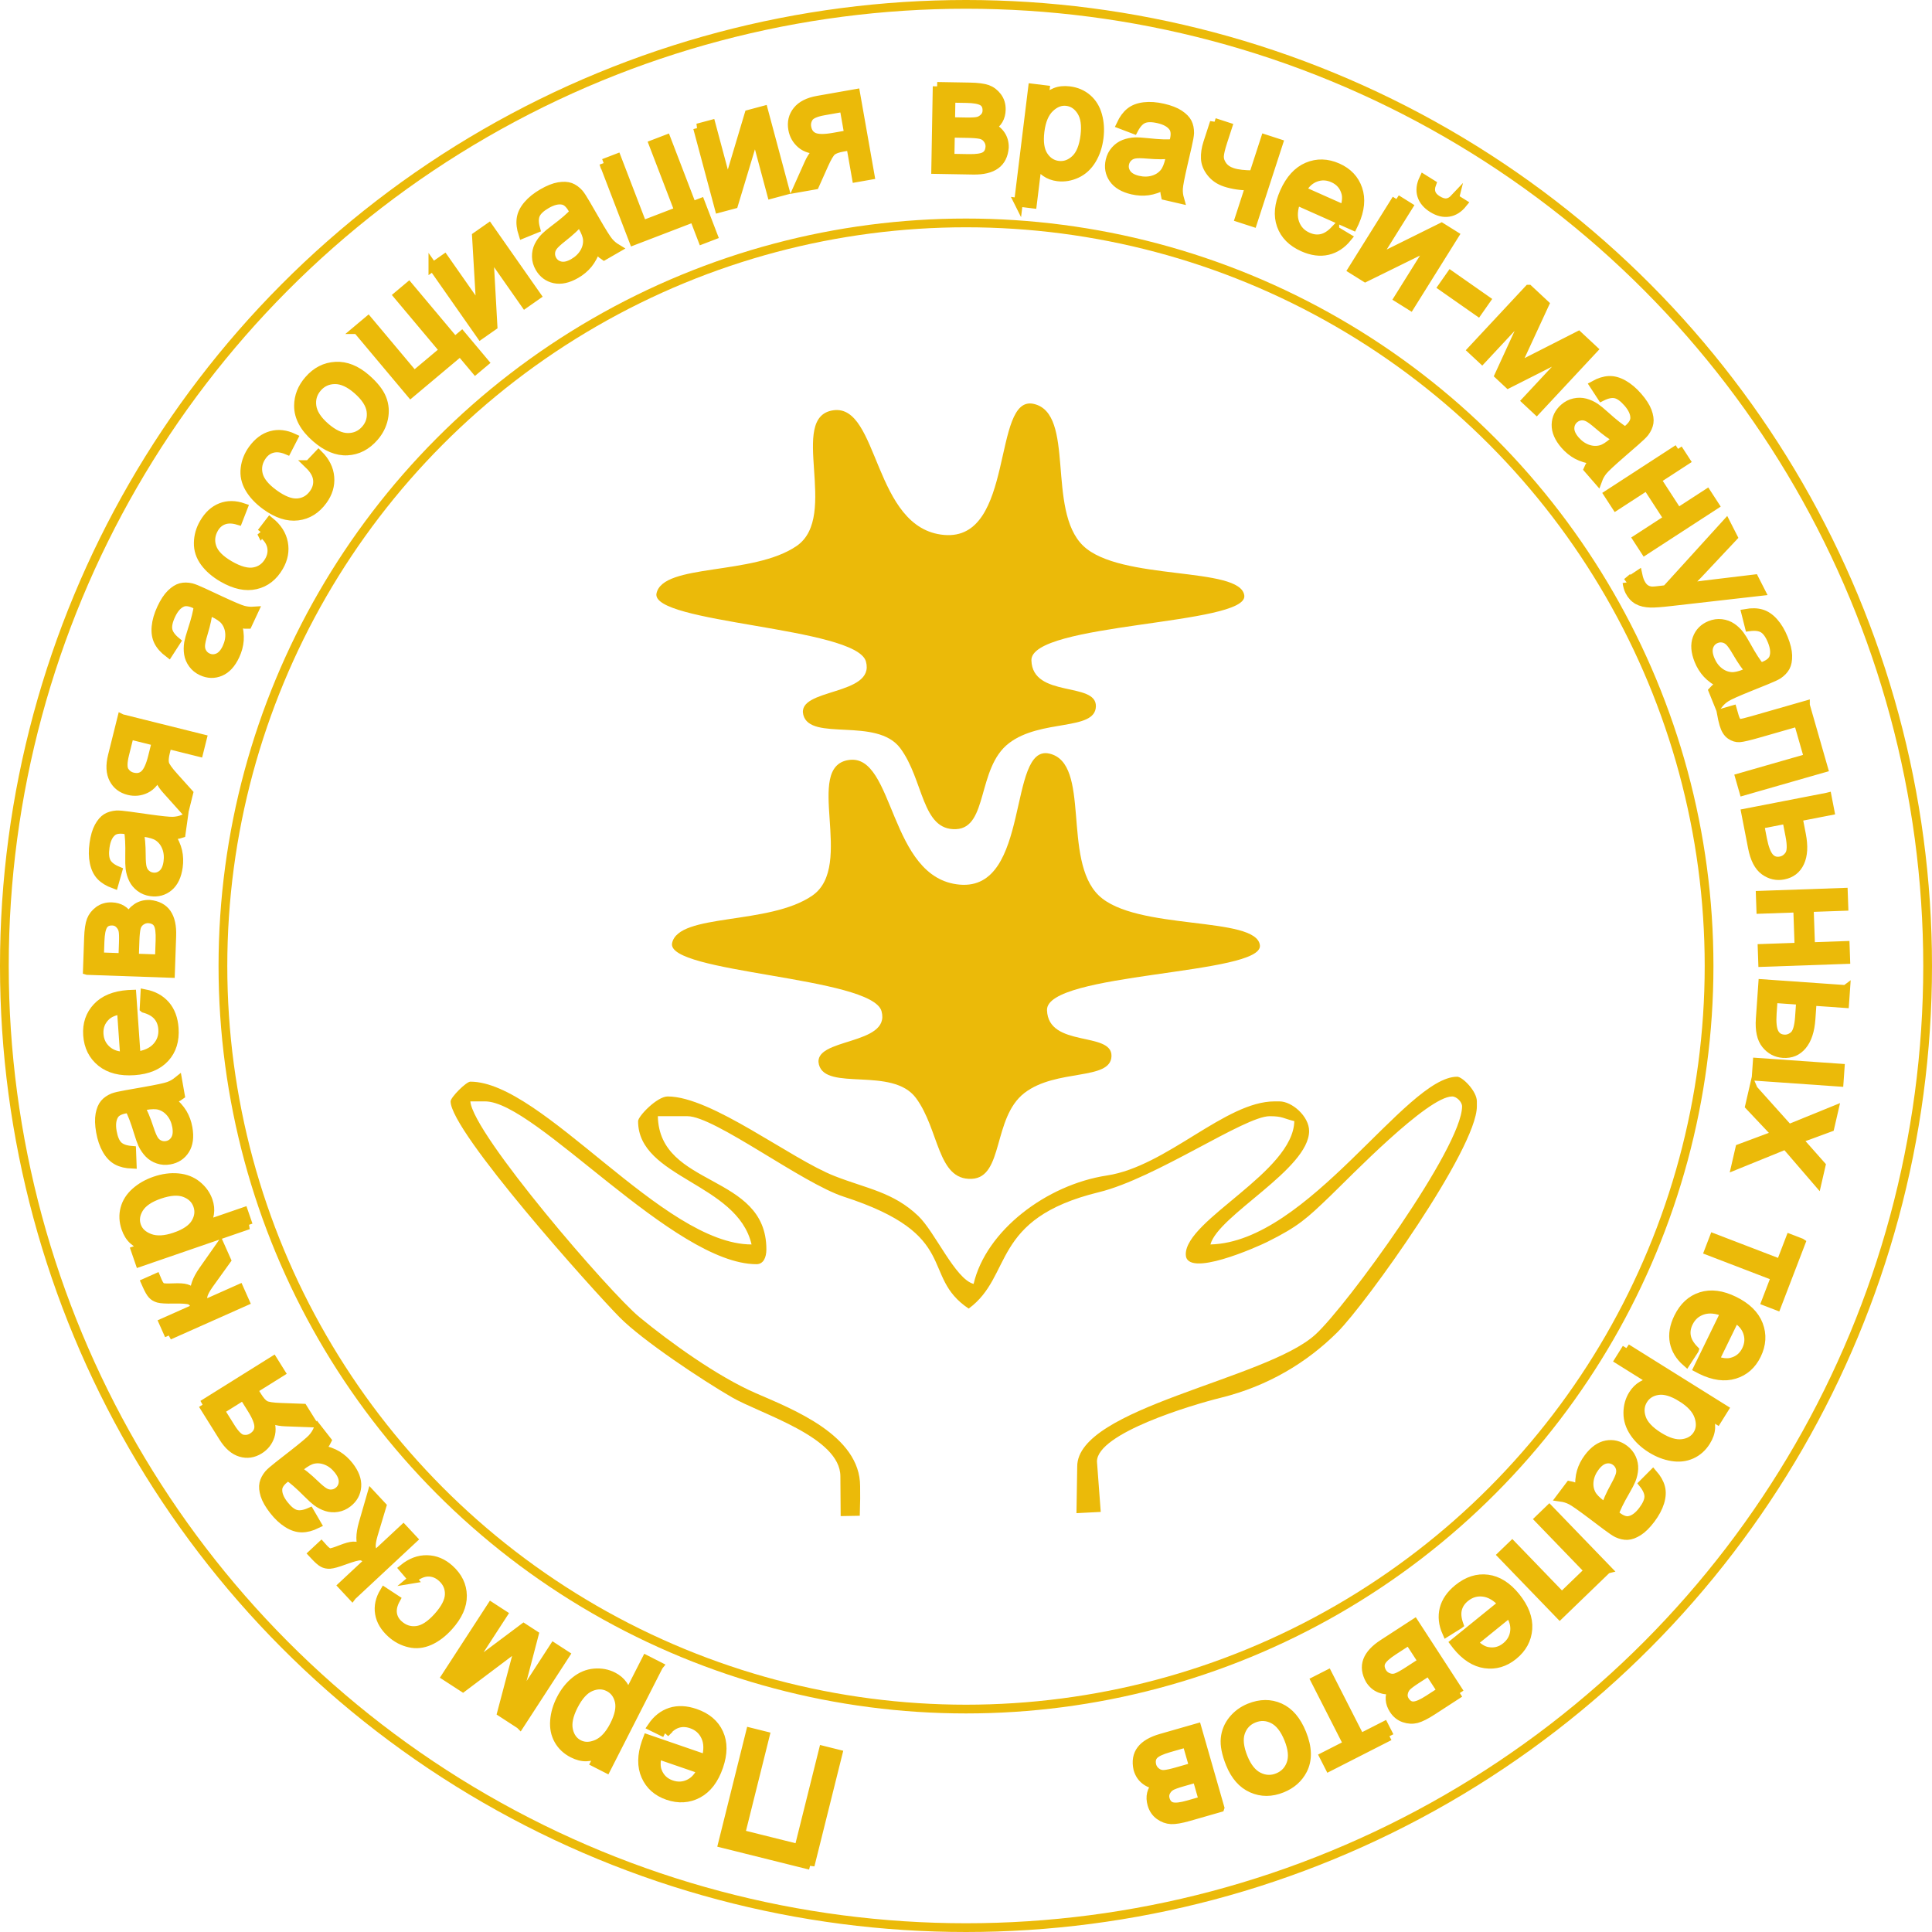
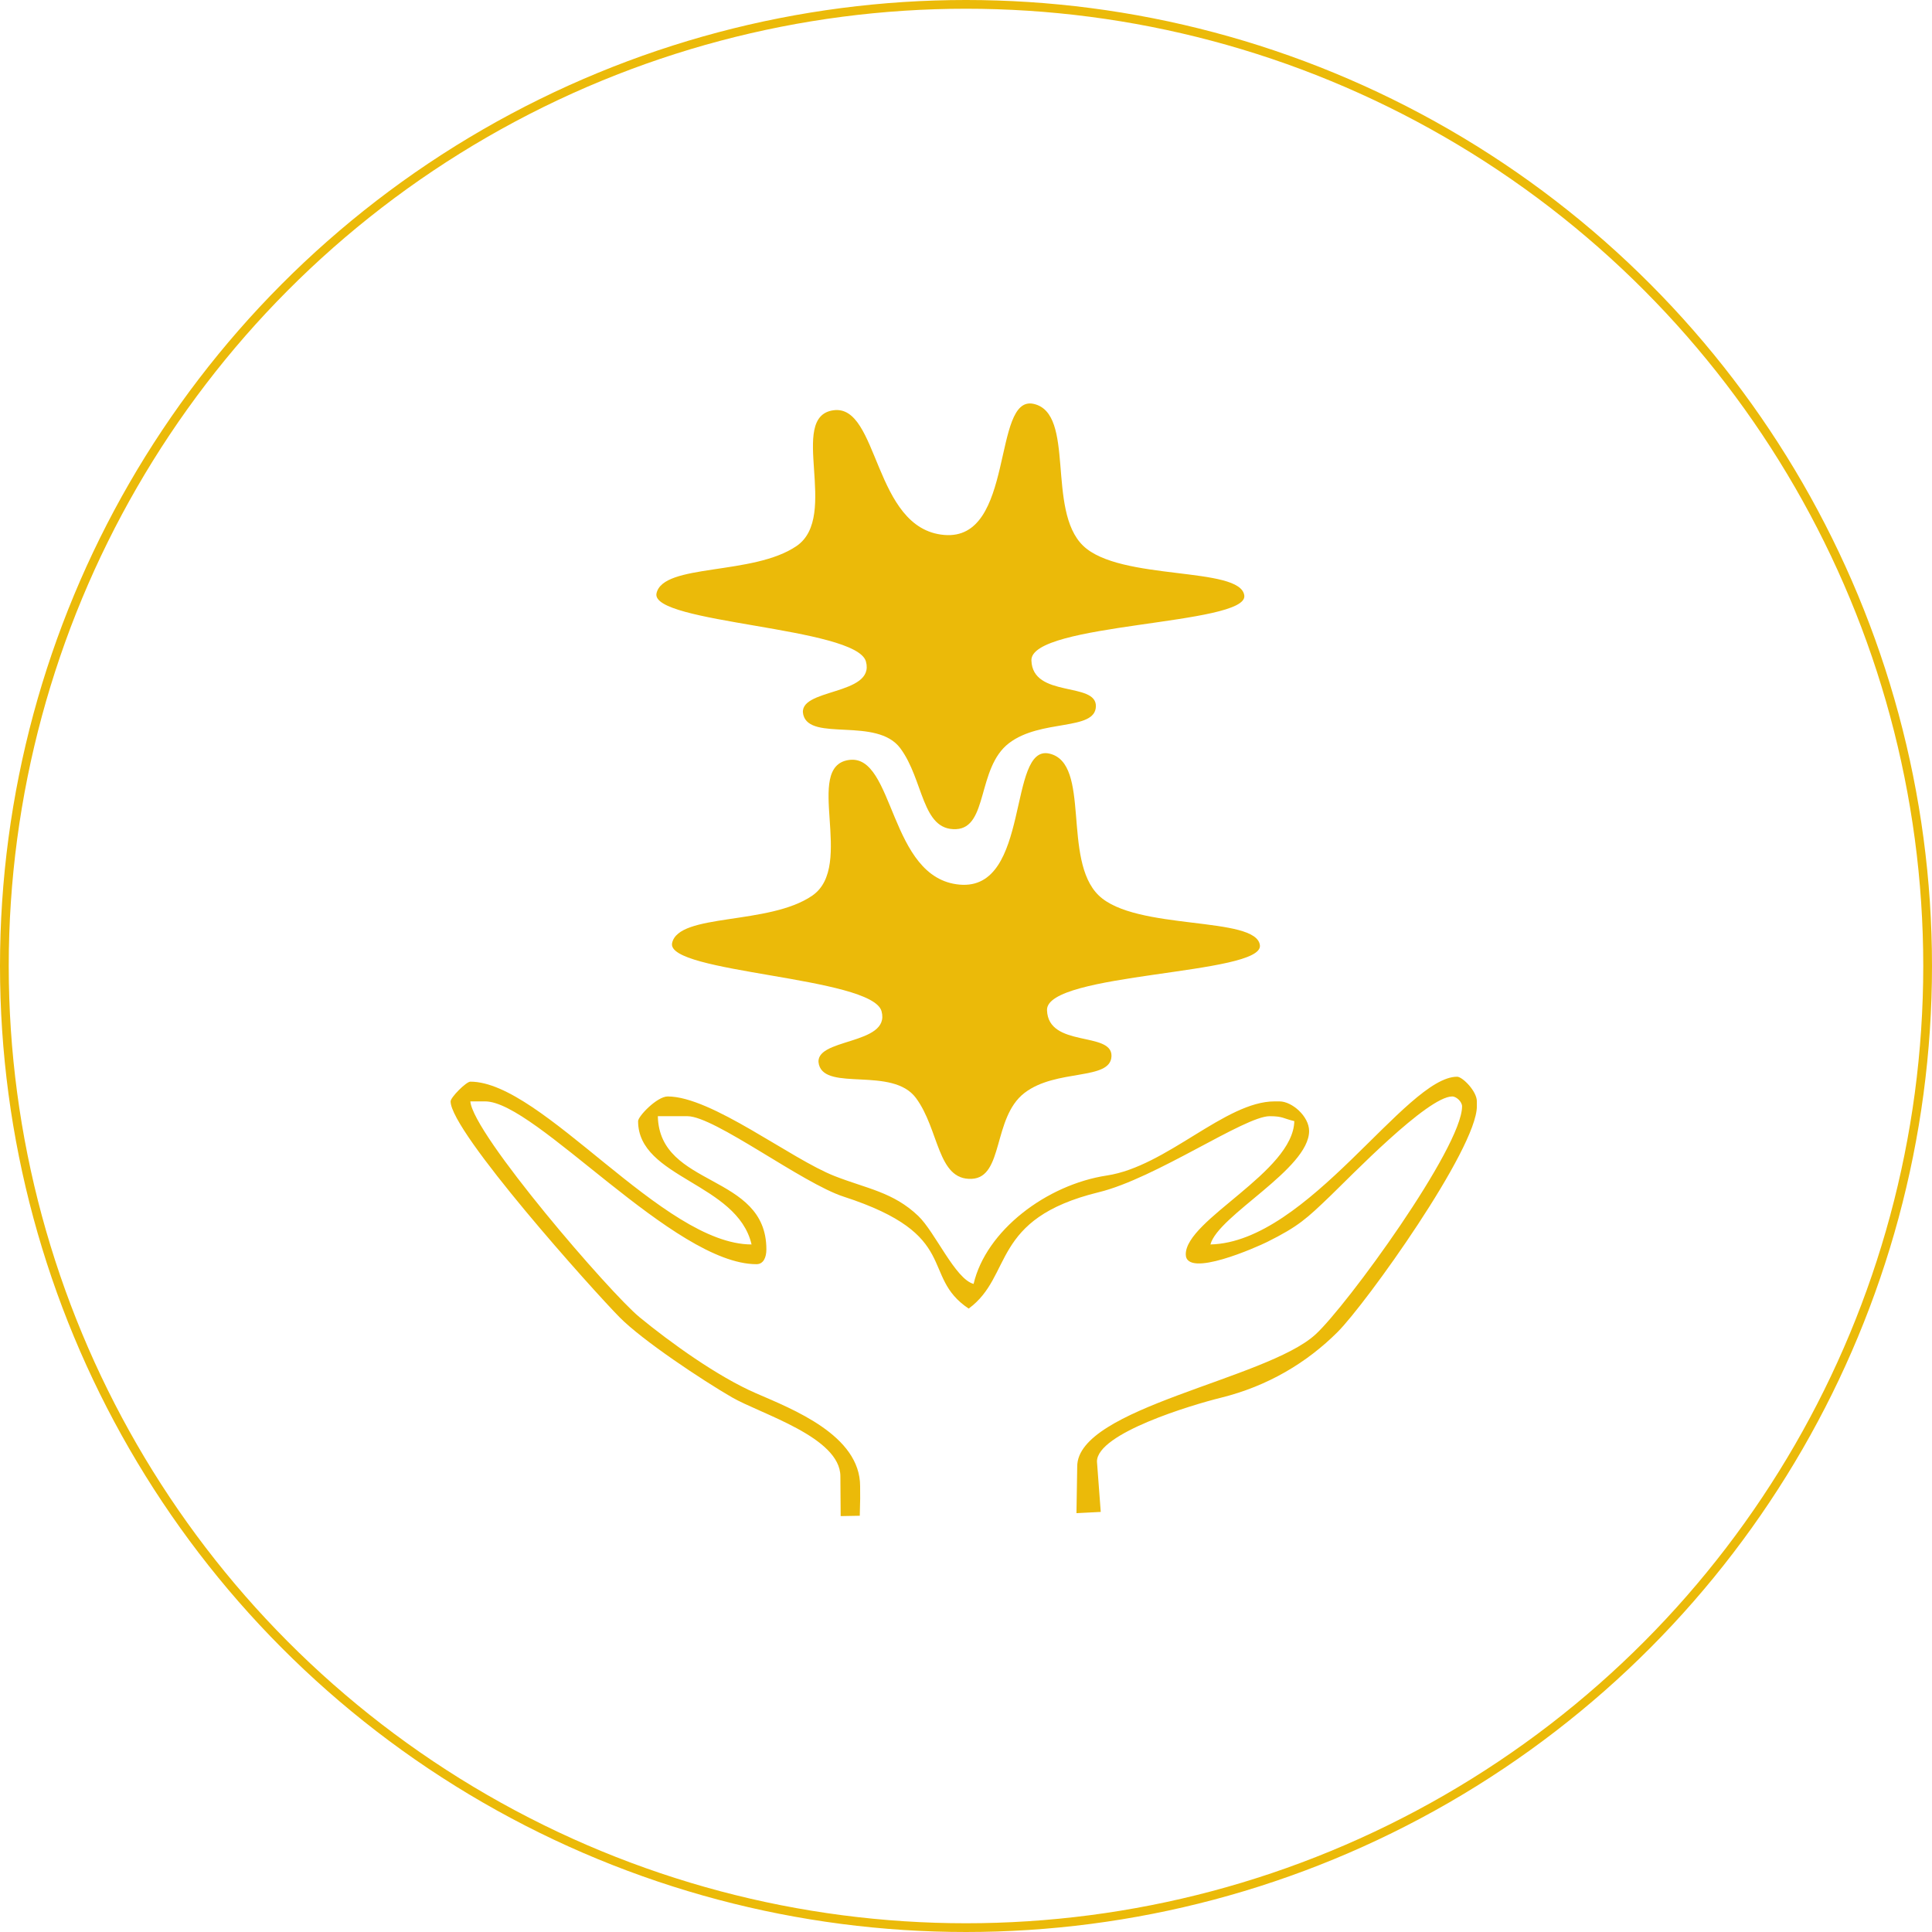
<svg xmlns="http://www.w3.org/2000/svg" xmlns:xlink="http://www.w3.org/1999/xlink" xml:space="preserve" width="300mm" height="300mm" style="shape-rendering:geometricPrecision; text-rendering:geometricPrecision; image-rendering:optimizeQuality; fill-rule:evenodd; clip-rule:evenodd" viewBox="0 0 245.077 245.077">
  <defs>
    <style type="text/css">
   
    .str0 {stroke:#EBBA09;stroke-width:1.109}
    .fil1 {fill:none}
    .fil0 {fill:#EBBA09}
    .fil2 {fill:#EBBA09;fill-rule:nonzero}
   
  </style>
  </defs>
  <symbol id="Руки" viewBox="68.635 128.261 162.729 69.67">
    <path class="fil0" d="M167.874 197.463l0.12 -7.405c0,-9.33 29.929,-13.781 37.761,-20.913 4.949,-4.506 23.262,-29.687 23.262,-36.191 0,-0.696 -0.869,-1.565 -1.565,-1.565 -3.904,0 -16.207,12.777 -19.381,15.823 -3.685,3.536 -4.978,4.766 -9.962,7.249 -1.488,0.741 -12.904,5.86 -12.904,1.96 0,-5.513 17.032,-13.039 17.212,-21.12 -1.755,-0.409 -1.799,-0.782 -3.912,-0.782 -3.972,0 -18.061,9.85 -27.068,12.048 -17.291,4.219 -13.554,13.257 -20.655,18.459 -7.767,-5.2 -1.036,-11.656 -19.807,-17.743 -6.598,-2.14 -20.48,-12.764 -24.787,-12.764l-4.694 0c0.254,11.41 17.212,8.982 17.212,21.12 0,1.28 -0.468,2.347 -1.565,2.347 -13.127,0 -35.018,-25.814 -43.029,-25.814l-2.347 0c0.434,5.222 22.185,30.404 26.812,34.207 4.937,4.057 12.395,9.426 18.451,12.059 5.886,2.559 16.542,6.681 16.542,14.75 0,2.854 0.041,0.904 -0.056,4.687l-3.029 0.056 -0.045 -6.308c0,-6.217 -12.608,-9.872 -17.199,-12.529 -4.643,-2.686 -14.168,-8.997 -17.816,-12.694 -4.196,-4.253 -26.791,-29.44 -26.791,-34.228 0,-0.646 2.483,-3.129 3.129,-3.129 11.448,0 30.504,25.814 44.594,25.814 -2.278,-9.777 -17.994,-10.499 -17.994,-19.556 0,-0.769 3.004,-3.911 4.694,-3.911 6.974,0 19.482,9.888 26.487,12.629 5.107,1.999 9.273,2.529 13.242,6.316 2.675,2.552 5.861,10.001 8.778,10.78 1.966,-8.439 11.539,-15.736 21.14,-17.193 9.474,-1.438 18.764,-11.75 26.584,-11.75l0.782 0c1.99,0 4.694,2.381 4.694,4.694 0,6.042 -14.41,13.359 -15.647,17.991 15.492,-0.345 30.984,-26.596 39.118,-26.596 0.841,0 3.129,2.288 3.129,3.911l0 0.782c0,6.741 -17.577,31.288 -22.093,35.796 -4.823,4.812 -10.992,8.559 -18.526,10.419 -4.519,1.116 -19.621,5.619 -19.621,10.107l0.6 7.991 -3.849 0.196z" />
  </symbol>
  <symbol id="Позвонок" viewBox="103.397 129.345 93.205 67.501">
    <path class="fil0" d="M103.4 159.449c1.061,-4.785 15.341,-2.773 22.222,-7.508 6.881,-4.734 -1.474,-20.481 5.813,-21.513 7.286,-1.033 6.269,18.788 17.571,19.767 11.302,0.979 7.545,-22.3 14.208,-20.779 6.663,1.522 1.979,16.821 7.825,22.484 5.846,5.663 24.994,3.206 25.564,7.908 0.57,4.703 -33.943,4.286 -33.758,10.287 0.185,6.001 10.324,3.331 10.225,7.279 -0.099,3.948 -8.746,1.952 -13.806,5.856 -5.059,3.904 -3.264,13.386 -8.362,13.615 -5.479,0.247 -5.118,-7.826 -8.85,-12.833 -3.732,-5.007 -14.29,-1.011 -15.375,-5.294 -1.084,-4.283 11.444,-2.964 9.93,-8.455 -1.514,-5.49 -34.268,-6.031 -33.206,-10.816z" />
  </symbol>
  <g id="Слой_x0020_1">
    <g id="_81043128">
      <a xlink:href="index.html" target="_self">
-         <ellipse id="_81043584" class="fil1 str0" cx="122.538" cy="122.538" rx="94.26" ry="94.26" />
        <ellipse id="_81043512" class="fil1 str0" cx="122.538" cy="122.538" rx="121.984" ry="121.984" />
        <use transform="scale(0.8 0.8)" x="104.097" y="63.973" width="93.205" height="67.501" xlink:href="#Позвонок" />
        <use transform="scale(0.8 0.8)" x="106.57" y="119.422" width="93.205" height="67.501" xlink:href="#Позвонок" />
        <use transform="scale(0.8 0.8)" x="71.45" y="170.731" width="162.729" height="69.67" xlink:href="#Руки" />
-         <path id="_81043224" class="fil2 str0" d="M102.772 236.62l-11.113 -2.771 3.523 -14.13 1.882 0.469 -3.107 12.462 7.362 1.836 3.107 -12.462 1.869 0.466 -3.523 14.13zm-18.398 -16.778l-1.673 -0.817c0.628,-0.928 1.41,-1.544 2.348,-1.852 0.94,-0.304 1.989,-0.258 3.147,0.141 1.458,0.502 2.461,1.349 3.005,2.541 0.547,1.193 0.539,2.599 -0.019,4.221 -0.578,1.68 -1.459,2.832 -2.641,3.462 -1.185,0.628 -2.463,0.708 -3.842,0.233 -1.334,-0.459 -2.267,-1.29 -2.798,-2.487 -0.534,-1.199 -0.517,-2.623 0.05,-4.268 0.035,-0.102 0.09,-0.252 0.165,-0.448l7.437 2.561c0.317,-1.117 0.295,-2.064 -0.063,-2.836 -0.357,-0.776 -0.949,-1.306 -1.782,-1.593 -0.619,-0.213 -1.204,-0.232 -1.756,-0.056 -0.551,0.173 -1.076,0.573 -1.578,1.199zm4.608 4.645l-5.568 -1.917c-0.214,0.862 -0.217,1.568 -0.011,2.105 0.314,0.836 0.9,1.404 1.757,1.699 0.776,0.267 1.519,0.232 2.227,-0.105 0.708,-0.337 1.239,-0.932 1.596,-1.781zm-5.425 -13.146l-6.623 12.999 -1.45 -0.739 0.622 -1.22c-0.585,0.303 -1.154,0.466 -1.708,0.484 -0.55,0.02 -1.135,-0.125 -1.748,-0.438 -0.804,-0.41 -1.404,-0.978 -1.808,-1.702 -0.405,-0.728 -0.571,-1.546 -0.498,-2.457 0.069,-0.912 0.332,-1.817 0.789,-2.714 0.489,-0.961 1.103,-1.74 1.844,-2.333 0.737,-0.595 1.538,-0.928 2.406,-1.004 0.867,-0.072 1.663,0.075 2.388,0.444 0.532,0.271 0.949,0.624 1.258,1.063 0.309,0.439 0.509,0.898 0.607,1.378l2.331 -4.574 1.592 0.811zm-5.643 7.513c0.616,-1.208 0.827,-2.227 0.633,-3.056 -0.195,-0.826 -0.643,-1.42 -1.337,-1.774 -0.707,-0.36 -1.467,-0.37 -2.278,-0.026 -0.809,0.341 -1.535,1.139 -2.176,2.396 -0.611,1.199 -0.819,2.22 -0.631,3.069 0.189,0.846 0.626,1.445 1.309,1.793 0.68,0.346 1.443,0.335 2.288,-0.033 0.846,-0.368 1.577,-1.16 2.192,-2.369zm-11.952 -0.095l-2.331 -1.514 2.272 -8.591 -7.18 5.404 -2.158 -1.401 5.745 -8.846 1.498 0.973 -4.626 7.123 7.242 -5.424 1.342 0.872 -2.373 9.07 4.847 -7.464 1.467 0.953 -5.745 8.846zm-13.638 -18.451l-1.151 -1.346c0.951,-0.772 1.952,-1.149 2.999,-1.127 1.046,0.02 1.998,0.416 2.854,1.187 1.071,0.964 1.619,2.093 1.639,3.379 0.022,1.288 -0.556,2.588 -1.736,3.898 -0.762,0.847 -1.57,1.46 -2.422,1.843 -0.854,0.381 -1.709,0.474 -2.569,0.274 -0.858,-0.198 -1.625,-0.601 -2.298,-1.207 -0.852,-0.767 -1.355,-1.612 -1.506,-2.528 -0.154,-0.919 0.047,-1.841 0.608,-2.773l1.472 0.965c-0.351,0.638 -0.49,1.228 -0.418,1.777 0.074,0.546 0.332,1.02 0.775,1.419 0.67,0.603 1.43,0.854 2.282,0.749 0.849,-0.102 1.741,-0.672 2.676,-1.71 0.948,-1.053 1.437,-2.001 1.462,-2.845 0.026,-0.839 -0.285,-1.553 -0.936,-2.138 -0.521,-0.47 -1.1,-0.698 -1.738,-0.694 -0.638,0.004 -1.303,0.296 -1.995,0.877zm-7.654 2.137l-1.219 -1.307 3.333 -3.108c-0.388,-0.417 -0.741,-0.635 -1.054,-0.653 -0.316,-0.016 -1.009,0.171 -2.083,0.565 -0.85,0.311 -1.446,0.477 -1.788,0.499 -0.344,0.019 -0.646,-0.042 -0.907,-0.188 -0.263,-0.143 -0.608,-0.448 -1.036,-0.907l-0.245 -0.263 1.081 -1.008 0.332 0.371c0.319,0.342 0.577,0.514 0.769,0.516 0.202,0.002 0.665,-0.138 1.387,-0.422 0.688,-0.271 1.204,-0.414 1.553,-0.428 0.349,-0.019 0.763,0.072 1.241,0.266 -0.371,-0.701 -0.364,-1.742 0.025,-3.12l1.056 -3.66 1.341 1.438 -1.089 3.625c-0.213,0.731 -0.297,1.278 -0.251,1.63 0.045,0.356 0.209,0.681 0.484,0.977l3.566 -3.325 1.219 1.307 -7.714 7.194zm-3.987 -18.612c0.853,0.177 1.558,0.435 2.118,0.772 0.56,0.342 1.055,0.789 1.488,1.342 0.714,0.914 1.039,1.787 0.977,2.627 -0.064,0.837 -0.444,1.53 -1.136,2.07 -0.409,0.32 -0.851,0.519 -1.334,0.595 -0.481,0.079 -0.94,0.046 -1.377,-0.094 -0.439,-0.143 -0.857,-0.359 -1.256,-0.654 -0.287,-0.219 -0.685,-0.58 -1.188,-1.086 -1.025,-1.032 -1.841,-1.745 -2.45,-2.134 -0.197,0.145 -0.322,0.239 -0.372,0.278 -0.574,0.449 -0.876,0.9 -0.9,1.348 -0.041,0.608 0.221,1.269 0.774,1.977 0.518,0.663 1.014,1.062 1.495,1.198 0.479,0.134 1.072,0.044 1.781,-0.265l0.885 1.524c-0.686,0.334 -1.325,0.502 -1.909,0.497 -0.587,-0.002 -1.193,-0.199 -1.812,-0.59 -0.619,-0.39 -1.208,-0.941 -1.767,-1.657 -0.555,-0.711 -0.919,-1.352 -1.1,-1.925 -0.178,-0.575 -0.224,-1.063 -0.136,-1.473 0.091,-0.407 0.296,-0.8 0.617,-1.188 0.205,-0.233 0.619,-0.596 1.244,-1.084l1.878 -1.468c1.312,-1.025 2.117,-1.701 2.414,-2.032 0.301,-0.33 0.541,-0.711 0.721,-1.136l1.15 1.472c-0.178,0.372 -0.445,0.735 -0.807,1.082zm-3.056 2.576c0.612,0.348 1.387,0.977 2.331,1.883 0.536,0.515 0.951,0.853 1.241,1.01 0.292,0.159 0.59,0.227 0.894,0.197 0.303,-0.026 0.576,-0.132 0.822,-0.324 0.377,-0.294 0.577,-0.683 0.607,-1.162 0.027,-0.478 -0.173,-0.993 -0.601,-1.54 -0.424,-0.542 -0.919,-0.934 -1.487,-1.17 -0.568,-0.236 -1.138,-0.294 -1.704,-0.171 -0.437,0.096 -0.966,0.389 -1.586,0.873l-0.518 0.405zm-11.906 -8.234l8.945 -5.59 0.943 1.509 -3.488 2.179 0.546 0.874c0.334,0.535 0.651,0.888 0.953,1.064 0.301,0.175 0.981,0.278 2.039,0.313l2.782 0.101 1.173 1.878 -3.43 -0.127c-1.049,-0.041 -1.773,-0.279 -2.177,-0.714 0.42,0.941 0.51,1.776 0.266,2.512 -0.243,0.731 -0.695,1.306 -1.351,1.716 -0.776,0.485 -1.574,0.604 -2.4,0.356 -0.824,-0.245 -1.562,-0.887 -2.21,-1.925l-2.591 -4.146zm2.197 0.726l1.347 2.156c0.564,0.903 1.07,1.399 1.515,1.484 0.441,0.085 0.854,0.01 1.228,-0.224 0.535,-0.334 0.806,-0.771 0.815,-1.313 0.01,-0.542 -0.288,-1.299 -0.899,-2.277l-1.048 -1.676 -2.959 1.849zm-6.469 -9.506l-0.727 -1.632 4.163 -1.853c-0.232,-0.52 -0.493,-0.842 -0.784,-0.961 -0.294,-0.118 -1.009,-0.167 -2.153,-0.144 -0.905,0.017 -1.523,-0.02 -1.853,-0.11 -0.331,-0.094 -0.597,-0.25 -0.797,-0.473 -0.202,-0.222 -0.429,-0.622 -0.684,-1.195l-0.146 -0.328 1.35 -0.601 0.193 0.46c0.19,0.427 0.378,0.674 0.559,0.738 0.19,0.068 0.673,0.086 1.448,0.053 0.739,-0.032 1.274,0.001 1.608,0.101 0.336,0.096 0.698,0.317 1.086,0.656 -0.123,-0.784 0.223,-1.766 1.039,-2.942l2.19 -3.117 0.8 1.797 -2.21 3.073c-0.439,0.622 -0.696,1.112 -0.768,1.459 -0.074,0.352 -0.025,0.712 0.14,1.081l4.454 -1.983 0.727 1.632 -9.636 4.29zm10.053 -13.999l-13.794 4.75 -0.53 -1.539 1.295 -0.446c-0.631,-0.188 -1.154,-0.467 -1.565,-0.838 -0.41,-0.368 -0.729,-0.879 -0.953,-1.529 -0.294,-0.853 -0.331,-1.679 -0.119,-2.48 0.214,-0.805 0.664,-1.509 1.348,-2.114 0.683,-0.608 1.501,-1.076 2.453,-1.404 1.02,-0.351 2.002,-0.485 2.947,-0.398 0.943,0.084 1.752,0.401 2.428,0.949 0.673,0.55 1.144,1.209 1.409,1.979 0.194,0.564 0.249,1.108 0.166,1.639 -0.083,0.531 -0.258,1 -0.521,1.413l4.853 -1.671 0.582 1.689zm-9.278 1.484c1.282,-0.442 2.142,-1.028 2.578,-1.759 0.434,-0.73 0.524,-1.468 0.27,-2.205 -0.258,-0.75 -0.798,-1.285 -1.62,-1.601 -0.819,-0.317 -1.896,-0.247 -3.229,0.212 -1.273,0.438 -2.131,1.028 -2.586,1.769 -0.452,0.74 -0.554,1.474 -0.304,2.199 0.248,0.721 0.805,1.243 1.669,1.566 0.864,0.323 1.94,0.261 3.222,-0.181zm-0.556 -17.351c0.67,0.557 1.171,1.115 1.508,1.676 0.333,0.564 0.561,1.192 0.683,1.883 0.201,1.142 0.079,2.066 -0.371,2.778 -0.45,0.709 -1.11,1.143 -1.975,1.295 -0.511,0.09 -0.995,0.058 -1.457,-0.101 -0.461,-0.156 -0.852,-0.401 -1.172,-0.73 -0.32,-0.333 -0.588,-0.719 -0.802,-1.167 -0.151,-0.328 -0.333,-0.833 -0.539,-1.516 -0.421,-1.392 -0.806,-2.405 -1.162,-3.035 -0.241,0.036 -0.396,0.06 -0.459,0.071 -0.718,0.127 -1.196,0.383 -1.427,0.768 -0.322,0.518 -0.401,1.224 -0.245,2.109 0.146,0.828 0.397,1.413 0.758,1.76 0.36,0.342 0.926,0.542 1.697,0.603l0.066 1.761c-0.762,-0.028 -1.405,-0.179 -1.919,-0.457 -0.517,-0.277 -0.959,-0.736 -1.323,-1.371 -0.363,-0.635 -0.625,-1.398 -0.783,-2.293 -0.157,-0.888 -0.176,-1.625 -0.067,-2.216 0.112,-0.591 0.301,-1.044 0.572,-1.364 0.271,-0.316 0.637,-0.567 1.102,-0.759 0.29,-0.11 0.826,-0.235 1.607,-0.373l2.347 -0.414c1.639,-0.289 2.668,-0.508 3.085,-0.661 0.421,-0.15 0.812,-0.374 1.17,-0.664l0.324 1.84c-0.332,0.244 -0.738,0.44 -1.22,0.577zm-3.907 0.84c0.377,0.594 0.766,1.514 1.175,2.757 0.231,0.706 0.439,1.2 0.621,1.474 0.183,0.278 0.415,0.478 0.697,0.593 0.279,0.12 0.571,0.154 0.878,0.1 0.471,-0.083 0.83,-0.332 1.081,-0.741 0.248,-0.409 0.313,-0.957 0.193,-1.642 -0.12,-0.678 -0.373,-1.256 -0.763,-1.731 -0.39,-0.475 -0.866,-0.794 -1.424,-0.95 -0.431,-0.12 -1.035,-0.11 -1.81,0.026l-0.647 0.114zm0.519 -12.458l0.098 -1.859c1.099,0.216 1.972,0.695 2.622,1.438 0.647,0.747 1.015,1.73 1.1,2.952 0.108,1.539 -0.28,2.793 -1.164,3.759 -0.884,0.969 -2.182,1.512 -3.893,1.632 -1.772,0.124 -3.177,-0.237 -4.218,-1.078 -1.041,-0.845 -1.614,-1.991 -1.716,-3.445 -0.098,-1.407 0.302,-2.59 1.197,-3.547 0.895,-0.96 2.213,-1.5 3.948,-1.622 0.108,-0.008 0.267,-0.016 0.478,-0.023l0.549 7.847c1.152,-0.145 2.016,-0.535 2.587,-1.166 0.574,-0.632 0.831,-1.384 0.77,-2.263 -0.045,-0.653 -0.257,-1.199 -0.635,-1.638 -0.374,-0.44 -0.947,-0.767 -1.721,-0.984zm-2.476 6.056l-0.411 -5.875c-0.877,0.14 -1.528,0.413 -1.942,0.812 -0.647,0.616 -0.94,1.378 -0.877,2.281 0.057,0.819 0.379,1.489 0.966,2.009 0.587,0.52 1.342,0.776 2.263,0.773zm-4.721 -10.862l0.144 -4.12c0.035,-1.013 0.146,-1.763 0.33,-2.251 0.187,-0.485 0.51,-0.898 0.973,-1.238 0.463,-0.337 1.008,-0.497 1.638,-0.476 0.502,0.018 0.938,0.138 1.304,0.361 0.365,0.22 0.67,0.546 0.906,0.971 0.183,-0.492 0.506,-0.891 0.972,-1.204 0.465,-0.313 1.006,-0.457 1.63,-0.435 0.997,0.1 1.727,0.484 2.186,1.148 0.462,0.668 0.669,1.618 0.626,2.855l-0.166 4.757 -10.541 -0.368zm4.498 -1.634l0.067 -1.904c0.027,-0.762 0.008,-1.285 -0.064,-1.573 -0.068,-0.287 -0.222,-0.547 -0.454,-0.783 -0.233,-0.232 -0.52,-0.354 -0.856,-0.366 -0.556,-0.02 -0.952,0.163 -1.183,0.549 -0.234,0.385 -0.366,1.056 -0.399,2.008l-0.069 1.965 2.958 0.103zm4.635 0.162l0.082 -2.351c0.035,-1.013 -0.055,-1.712 -0.279,-2.096 -0.22,-0.388 -0.62,-0.598 -1.192,-0.639 -0.339,-0.012 -0.654,0.086 -0.95,0.296 -0.295,0.207 -0.488,0.485 -0.575,0.831 -0.09,0.35 -0.147,0.911 -0.174,1.687l-0.075 2.162 3.165 0.11zm1.424 -15.716c0.465,0.736 0.769,1.423 0.916,2.06 0.143,0.64 0.165,1.307 0.068,2.002 -0.161,1.148 -0.564,1.989 -1.211,2.528 -0.647,0.536 -1.409,0.744 -2.278,0.621 -0.514,-0.072 -0.965,-0.252 -1.354,-0.546 -0.39,-0.291 -0.687,-0.644 -0.889,-1.056 -0.202,-0.415 -0.337,-0.866 -0.402,-1.358 -0.042,-0.359 -0.059,-0.895 -0.044,-1.609 0.03,-1.454 -0.024,-2.537 -0.167,-3.245 -0.241,-0.04 -0.395,-0.065 -0.459,-0.075 -0.722,-0.101 -1.256,-0.005 -1.595,0.289 -0.466,0.393 -0.759,1.04 -0.884,1.93 -0.117,0.833 -0.059,1.467 0.177,1.908 0.236,0.437 0.713,0.802 1.428,1.098l-0.481 1.696c-0.716,-0.262 -1.281,-0.605 -1.684,-1.028 -0.406,-0.423 -0.685,-0.996 -0.834,-1.712 -0.149,-0.716 -0.163,-1.523 -0.036,-2.422 0.125,-0.893 0.334,-1.6 0.621,-2.128 0.29,-0.527 0.609,-0.9 0.965,-1.121 0.356,-0.217 0.781,-0.342 1.283,-0.381 0.31,-0.015 0.858,0.031 1.644,0.142l2.361 0.332c1.649,0.232 2.695,0.341 3.139,0.325 0.447,-0.013 0.888,-0.105 1.318,-0.27l-0.26 1.85c-0.391,0.13 -0.838,0.19 -1.339,0.171zm-3.976 -0.408c0.175,0.682 0.261,1.677 0.265,2.985 0.002,0.743 0.046,1.277 0.135,1.594 0.088,0.32 0.247,0.582 0.48,0.78 0.229,0.2 0.495,0.323 0.804,0.366 0.474,0.067 0.892,-0.059 1.257,-0.371 0.362,-0.312 0.594,-0.814 0.69,-1.502 0.096,-0.681 0.033,-1.31 -0.191,-1.882 -0.224,-0.572 -0.578,-1.023 -1.061,-1.344 -0.373,-0.248 -0.95,-0.425 -1.73,-0.534l-0.651 -0.092zm-2.231 -14.365l10.235 2.552 -0.431 1.727 -3.99 -0.995 -0.249 1c-0.153,0.612 -0.187,1.086 -0.104,1.425 0.083,0.339 0.482,0.899 1.191,1.684l1.86 2.071 -0.536 2.148 -2.291 -2.556c-0.7,-0.782 -1.031,-1.47 -0.999,-2.063 -0.385,0.956 -0.923,1.601 -1.622,1.937 -0.695,0.333 -1.423,0.407 -2.172,0.22 -0.888,-0.221 -1.527,-0.713 -1.924,-1.479 -0.397,-0.763 -0.447,-1.74 -0.151,-2.927l1.183 -4.744zm1.004 2.085l-0.615 2.467c-0.257,1.033 -0.263,1.741 -0.015,2.121 0.245,0.375 0.586,0.621 1.014,0.728 0.612,0.153 1.114,0.044 1.51,-0.326 0.396,-0.369 0.735,-1.11 1.013,-2.228l0.478 -1.918 -3.385 -0.844zm13.655 -14.249c0.229,0.84 0.319,1.585 0.273,2.237 -0.051,0.654 -0.224,1.298 -0.521,1.934 -0.49,1.051 -1.12,1.737 -1.897,2.063 -0.775,0.323 -1.565,0.299 -2.361,-0.072 -0.47,-0.219 -0.849,-0.523 -1.135,-0.918 -0.288,-0.393 -0.468,-0.817 -0.541,-1.27 -0.072,-0.456 -0.069,-0.927 0.013,-1.416 0.065,-0.355 0.205,-0.873 0.428,-1.551 0.454,-1.382 0.719,-2.433 0.789,-3.152 -0.218,-0.109 -0.358,-0.178 -0.417,-0.205 -0.661,-0.308 -1.199,-0.372 -1.61,-0.19 -0.561,0.24 -1.03,0.773 -1.41,1.587 -0.356,0.762 -0.485,1.386 -0.389,1.876 0.098,0.487 0.447,0.975 1.044,1.467l-0.956 1.481c-0.609,-0.46 -1.048,-0.953 -1.31,-1.475 -0.265,-0.524 -0.364,-1.154 -0.297,-1.882 0.067,-0.728 0.29,-1.504 0.674,-2.327 0.381,-0.817 0.788,-1.432 1.216,-1.853 0.431,-0.42 0.846,-0.683 1.251,-0.79 0.404,-0.103 0.847,-0.099 1.338,0.011 0.301,0.077 0.812,0.281 1.531,0.616l2.16 1.007c1.509,0.704 2.477,1.114 2.907,1.228 0.431,0.118 0.88,0.159 1.34,0.127l-0.79 1.693c-0.412,0.01 -0.857,-0.063 -1.331,-0.228zm-3.683 -1.553c-0.032,0.703 -0.241,1.68 -0.619,2.932 -0.216,0.711 -0.329,1.235 -0.336,1.564 -0.009,0.332 0.066,0.629 0.231,0.886 0.16,0.258 0.379,0.454 0.662,0.586 0.433,0.202 0.87,0.204 1.311,0.013 0.438,-0.193 0.806,-0.605 1.1,-1.234 0.291,-0.624 0.415,-1.243 0.368,-1.856 -0.047,-0.613 -0.254,-1.147 -0.621,-1.595 -0.284,-0.346 -0.785,-0.684 -1.498,-1.017l-0.596 -0.278zm6.753 -9.873l1.078 -1.406c0.953,0.77 1.53,1.67 1.726,2.7 0.198,1.026 0.008,2.04 -0.568,3.039 -0.721,1.248 -1.71,2.019 -2.964,2.305 -1.255,0.289 -2.647,-0.005 -4.174,-0.887 -0.987,-0.57 -1.755,-1.232 -2.307,-1.986 -0.55,-0.756 -0.819,-1.573 -0.802,-2.456 0.015,-0.88 0.25,-1.715 0.703,-2.499 0.573,-0.993 1.295,-1.66 2.16,-1.999 0.867,-0.341 1.811,-0.336 2.839,0.018l-0.638 1.64c-0.697,-0.21 -1.304,-0.224 -1.825,-0.039 -0.518,0.186 -0.928,0.536 -1.227,1.053 -0.451,0.781 -0.538,1.576 -0.259,2.388 0.277,0.809 1.02,1.563 2.229,2.262 1.227,0.709 2.256,0.989 3.086,0.838 0.826,-0.149 1.459,-0.602 1.897,-1.359 0.351,-0.608 0.455,-1.222 0.317,-1.845 -0.137,-0.623 -0.56,-1.213 -1.273,-1.769zm6.028 -8.618l1.219 -1.285c0.868,0.865 1.347,1.821 1.435,2.865 0.09,1.042 -0.205,2.03 -0.883,2.963 -0.847,1.166 -1.912,1.83 -3.189,1.983 -1.279,0.157 -2.632,-0.282 -4.059,-1.318 -0.922,-0.67 -1.616,-1.409 -2.086,-2.216 -0.468,-0.81 -0.65,-1.65 -0.541,-2.526 0.107,-0.874 0.428,-1.679 0.96,-2.412 0.674,-0.927 1.461,-1.516 2.357,-1.762 0.897,-0.249 1.836,-0.145 2.822,0.315l-0.806 1.565c-0.671,-0.282 -1.273,-0.359 -1.811,-0.23 -0.535,0.131 -0.98,0.436 -1.33,0.919 -0.53,0.73 -0.7,1.511 -0.507,2.347 0.191,0.834 0.851,1.661 1.981,2.483 1.147,0.833 2.14,1.219 2.982,1.156 0.837,-0.062 1.515,-0.446 2.029,-1.154 0.413,-0.568 0.58,-1.167 0.508,-1.801 -0.071,-0.634 -0.431,-1.264 -1.081,-1.892zm0.88 -3.385c-1.474,-1.281 -2.21,-2.64 -2.205,-4.078 0.006,-1.195 0.434,-2.287 1.29,-3.272 0.952,-1.095 2.089,-1.679 3.411,-1.748 1.321,-0.073 2.612,0.442 3.876,1.541 1.026,0.892 1.698,1.746 2.018,2.563 0.322,0.818 0.388,1.662 0.203,2.531 -0.187,0.871 -0.582,1.651 -1.187,2.347 -0.968,1.113 -2.106,1.705 -3.421,1.77 -1.312,0.068 -2.639,-0.483 -3.985,-1.654zm1.206 -1.387c1.021,0.888 1.977,1.328 2.871,1.323 0.896,-0.003 1.637,-0.343 2.222,-1.016 0.583,-0.67 0.812,-1.451 0.69,-2.339 -0.124,-0.885 -0.709,-1.784 -1.753,-2.691 -0.985,-0.857 -1.926,-1.283 -2.822,-1.276 -0.896,0.008 -1.632,0.343 -2.21,1.008 -0.585,0.673 -0.819,1.454 -0.702,2.337 0.117,0.883 0.686,1.769 1.704,2.654zm4.051 -12.351l1.371 -1.151 5.834 6.953 3.789 -3.18 -5.834 -6.953 1.369 -1.148 5.834 6.953 0.883 -0.741 2.868 3.418 -1.127 0.946 -1.922 -2.291 -6.285 5.274 -6.78 -8.08zm9.586 -7.977l1.464 -1.025 4.615 6.59 -0.554 -9.434 1.578 -1.105 6.05 8.64 -1.464 1.025 -4.586 -6.549 0.525 9.392 -1.578 1.105 -6.05 -8.64zm20.753 -2.339c-0.294,0.82 -0.648,1.482 -1.059,1.99 -0.416,0.506 -0.928,0.935 -1.536,1.286 -1.004,0.58 -1.914,0.78 -2.738,0.602 -0.82,-0.18 -1.453,-0.653 -1.892,-1.413 -0.259,-0.449 -0.395,-0.915 -0.403,-1.404 -0.011,-0.487 0.085,-0.938 0.285,-1.351 0.203,-0.415 0.475,-0.799 0.822,-1.152 0.257,-0.254 0.669,-0.597 1.24,-1.025 1.164,-0.872 1.985,-1.58 2.454,-2.13 -0.116,-0.215 -0.191,-0.352 -0.224,-0.407 -0.364,-0.631 -0.769,-0.993 -1.21,-1.079 -0.597,-0.125 -1.287,0.042 -2.065,0.491 -0.728,0.42 -1.192,0.857 -1.395,1.314 -0.199,0.455 -0.193,1.055 0.014,1.801l-1.633 0.665c-0.235,-0.726 -0.312,-1.382 -0.227,-1.96 0.084,-0.581 0.364,-1.154 0.836,-1.712 0.472,-0.558 1.1,-1.065 1.887,-1.52 0.781,-0.451 1.467,-0.721 2.059,-0.821 0.594,-0.096 1.084,-0.074 1.478,0.071 0.39,0.147 0.75,0.405 1.09,0.776 0.202,0.235 0.504,0.696 0.9,1.383l1.192 2.064c0.832,1.442 1.39,2.333 1.676,2.673 0.285,0.344 0.629,0.635 1.025,0.873l-1.618 0.934c-0.343,-0.229 -0.666,-0.544 -0.959,-0.95zm-2.126 -3.384c-0.43,0.557 -1.161,1.238 -2.189,2.047 -0.585,0.459 -0.977,0.823 -1.173,1.088 -0.198,0.267 -0.307,0.553 -0.319,0.858 -0.017,0.303 0.051,0.589 0.206,0.859 0.239,0.414 0.596,0.666 1.066,0.762 0.469,0.093 1.007,-0.033 1.609,-0.381 0.596,-0.344 1.053,-0.78 1.366,-1.309 0.313,-0.529 0.45,-1.085 0.406,-1.663 -0.034,-0.446 -0.251,-1.01 -0.644,-1.692l-0.329 -0.57zm3.043 -7.41l1.671 -0.642 3.253 8.473 4.618 -1.773 -3.253 -8.473 1.668 -0.64 3.253 8.473 1.076 -0.413 1.599 4.166 -1.374 0.527 -1.072 -2.792 -7.66 2.94 -3.78 -9.847zm11.907 -4.47l1.726 -0.462 2.082 7.771 2.706 -9.054 1.86 -0.498 2.73 10.188 -1.726 0.462 -2.069 -7.722 -2.719 9.005 -1.86 0.498 -2.73 -10.188zm20.059 -4.375l1.832 10.388 -1.753 0.309 -0.714 -4.05 -1.015 0.179c-0.621,0.11 -1.068,0.271 -1.344,0.485 -0.275,0.214 -0.626,0.806 -1.054,1.773l-1.136 2.541 -2.18 0.384 1.403 -3.133c0.43,-0.957 0.923,-1.54 1.478,-1.751 -1.03,0.037 -1.838,-0.192 -2.429,-0.694 -0.587,-0.499 -0.951,-1.134 -1.085,-1.895 -0.159,-0.902 0.03,-1.685 0.569,-2.359 0.536,-0.673 1.408,-1.116 2.613,-1.328l4.815 -0.849zm-1.496 1.765l-2.504 0.442c-1.049,0.185 -1.697,0.468 -1.944,0.849 -0.244,0.377 -0.329,0.788 -0.253,1.222 0.11,0.621 0.413,1.036 0.912,1.247 0.499,0.212 1.313,0.22 2.448,0.02l1.947 -0.343 -0.606 -3.436zm11.826 -2.666l4.122 0.072c1.014,0.018 1.765,0.116 2.257,0.29 0.488,0.178 0.907,0.494 1.255,0.951 0.345,0.457 0.515,0.999 0.504,1.63 -0.009,0.502 -0.122,0.941 -0.338,1.31 -0.213,0.369 -0.534,0.679 -0.955,0.923 0.495,0.175 0.9,0.49 1.221,0.95 0.321,0.46 0.474,0.998 0.463,1.622 -0.082,0.999 -0.454,1.735 -1.11,2.205 -0.659,0.473 -1.606,0.698 -2.843,0.676l-4.76 -0.083 0.184 -10.546zm1.713 4.469l1.905 0.033c0.763,0.013 1.285,-0.015 1.572,-0.091 0.286,-0.073 0.543,-0.232 0.774,-0.468 0.228,-0.237 0.345,-0.526 0.351,-0.862 0.01,-0.556 -0.18,-0.949 -0.57,-1.173 -0.389,-0.227 -1.062,-0.348 -2.015,-0.364l-1.966 -0.034 -0.052 2.96zm-0.081 4.637l2.353 0.041c1.014,0.018 1.711,-0.085 2.091,-0.316 0.384,-0.227 0.588,-0.631 0.618,-1.203 0.006,-0.339 -0.097,-0.653 -0.312,-0.945 -0.212,-0.292 -0.493,-0.48 -0.841,-0.56 -0.351,-0.084 -0.913,-0.131 -1.69,-0.145l-2.163 -0.038 -0.055 3.166zm8.687 5.592l1.778 -14.481 1.615 0.198 -0.167 1.36c0.446,-0.485 0.926,-0.832 1.44,-1.039 0.51,-0.207 1.109,-0.27 1.792,-0.186 0.895,0.11 1.654,0.439 2.281,0.98 0.63,0.545 1.065,1.258 1.309,2.138 0.247,0.881 0.309,1.821 0.187,2.821 -0.132,1.07 -0.442,2.012 -0.934,2.823 -0.489,0.811 -1.128,1.399 -1.918,1.766 -0.789,0.364 -1.588,0.498 -2.396,0.399 -0.592,-0.073 -1.105,-0.262 -1.546,-0.569 -0.441,-0.307 -0.785,-0.67 -1.042,-1.088l-0.626 5.095 -1.773 -0.218zm2.733 -8.99c-0.165,1.346 -0.015,2.375 0.451,3.088 0.466,0.71 1.089,1.114 1.863,1.209 0.787,0.097 1.505,-0.154 2.149,-0.754 0.644,-0.597 1.053,-1.596 1.225,-2.995 0.164,-1.336 0.01,-2.366 -0.456,-3.1 -0.467,-0.73 -1.083,-1.144 -1.843,-1.237 -0.757,-0.093 -1.47,0.178 -2.139,0.814 -0.669,0.635 -1.085,1.629 -1.25,2.976zm15.845 6.821c-0.774,0.399 -1.484,0.642 -2.132,0.733 -0.65,0.086 -1.316,0.051 -2,-0.107 -1.13,-0.261 -1.932,-0.735 -2.413,-1.427 -0.477,-0.691 -0.618,-1.468 -0.42,-2.324 0.117,-0.505 0.335,-0.939 0.662,-1.301 0.324,-0.364 0.702,-0.628 1.13,-0.794 0.431,-0.165 0.892,-0.261 1.387,-0.282 0.361,-0.011 0.897,0.019 1.606,0.096 1.446,0.157 2.529,0.198 3.247,0.116 0.061,-0.236 0.1,-0.387 0.114,-0.45 0.164,-0.71 0.115,-1.25 -0.149,-1.614 -0.351,-0.499 -0.97,-0.847 -1.845,-1.049 -0.819,-0.189 -1.456,-0.187 -1.916,0.01 -0.456,0.197 -0.861,0.64 -1.218,1.327l-1.647 -0.627c0.323,-0.691 0.714,-1.224 1.171,-1.588 0.457,-0.368 1.053,-0.596 1.779,-0.682 0.727,-0.086 1.531,-0.029 2.416,0.175 0.879,0.203 1.565,0.472 2.066,0.804 0.5,0.335 0.844,0.685 1.032,1.059 0.185,0.373 0.273,0.808 0.268,1.311 -0.012,0.31 -0.106,0.852 -0.285,1.625l-0.536 2.322c-0.374,1.622 -0.575,2.655 -0.597,3.098 -0.026,0.446 0.027,0.893 0.154,1.337l-1.82 -0.42c-0.095,-0.401 -0.116,-0.852 -0.054,-1.349zm0.753 -3.925c-0.694,0.114 -1.693,0.114 -2.997,0.004 -0.741,-0.063 -1.276,-0.065 -1.6,-0.004 -0.327,0.06 -0.602,0.195 -0.818,0.41 -0.219,0.21 -0.365,0.466 -0.435,0.769 -0.108,0.466 -0.018,0.894 0.26,1.285 0.279,0.388 0.759,0.662 1.436,0.819 0.67,0.155 1.302,0.147 1.892,-0.026 0.59,-0.173 1.069,-0.487 1.431,-0.939 0.279,-0.35 0.506,-0.91 0.683,-1.676l0.148 -0.641zm5.513 -4.035l1.703 0.553 -0.617 1.899c-0.265,0.816 -0.411,1.428 -0.434,1.827 -0.023,0.399 0.108,0.798 0.39,1.192 0.282,0.395 0.705,0.682 1.266,0.864 0.642,0.208 1.529,0.308 2.658,0.301l1.476 -4.544 1.703 0.553 -3.259 10.031 -1.703 -0.553 1.314 -4.044c-1.152,-0.011 -2.181,-0.167 -3.087,-0.461 -0.761,-0.247 -1.372,-0.66 -1.827,-1.235 -0.458,-0.576 -0.7,-1.179 -0.725,-1.807 -0.028,-0.626 0.07,-1.279 0.289,-1.953l0.853 -2.625zm15.28 13.656l1.596 0.959c-0.706,0.869 -1.539,1.415 -2.501,1.641 -0.963,0.221 -2.004,0.084 -3.123,-0.414 -1.409,-0.627 -2.334,-1.559 -2.772,-2.793 -0.441,-1.236 -0.311,-2.636 0.387,-4.204 0.723,-1.623 1.701,-2.695 2.932,-3.219 1.235,-0.523 2.516,-0.491 3.848,0.102 1.289,0.574 2.146,1.482 2.57,2.722 0.427,1.24 0.286,2.658 -0.421,4.247 -0.044,0.099 -0.112,0.243 -0.204,0.432l-7.186 -3.199c-0.413,1.085 -0.474,2.031 -0.184,2.831 0.288,0.804 0.831,1.384 1.637,1.742 0.598,0.266 1.179,0.336 1.744,0.209 0.564,-0.124 1.122,-0.477 1.677,-1.057zm-4.185 -5.029l5.38 2.395c0.289,-0.84 0.353,-1.543 0.195,-2.096 -0.24,-0.86 -0.775,-1.477 -1.602,-1.845 -0.75,-0.334 -1.493,-0.364 -2.228,-0.09 -0.735,0.274 -1.316,0.821 -1.745,1.636zm12.008 1.096l1.515 0.947 -4.263 6.823 8.467 -4.196 1.633 1.021 -5.59 8.945 -1.515 -0.947 4.237 -6.78 -8.44 4.153 -1.633 -1.02 5.59 -8.945zm7.381 -0.098l1.035 0.647c-0.522,0.649 -1.115,1.03 -1.78,1.134 -0.664,0.109 -1.354,-0.059 -2.068,-0.505 -0.719,-0.449 -1.177,-0.995 -1.372,-1.637 -0.198,-0.643 -0.116,-1.344 0.243,-2.103l1.035 0.647c-0.161,0.431 -0.181,0.814 -0.065,1.147 0.114,0.335 0.37,0.623 0.761,0.867 0.457,0.286 0.855,0.411 1.203,0.372 0.346,-0.035 0.684,-0.224 1.008,-0.57zm-1.541 11.224l1.031 -1.472 4.502 3.152 -1.031 1.472 -4.502 -3.152zm10.933 0.309l2.033 1.896 -3.729 8.066 8.009 -4.075 1.882 1.755 -7.194 7.714 -1.307 -1.219 5.792 -6.211 -8.074 4.084 -1.171 -1.092 3.913 -8.52 -6.07 6.509 -1.28 -1.193 7.194 -7.714z" />
-         <path id="_81043152" class="fil2 str0" d="M202.207 58.366c-0.861,-0.132 -1.578,-0.353 -2.155,-0.66 -0.576,-0.312 -1.095,-0.733 -1.555,-1.262 -0.761,-0.875 -1.131,-1.73 -1.113,-2.572 0.02,-0.84 0.363,-1.551 1.026,-2.127 0.392,-0.34 0.823,-0.563 1.301,-0.664 0.476,-0.104 0.937,-0.095 1.38,0.022 0.446,0.12 0.875,0.313 1.288,0.587 0.298,0.204 0.714,0.543 1.243,1.022 1.078,0.977 1.93,1.647 2.559,2.003 0.189,-0.155 0.309,-0.255 0.357,-0.297 0.55,-0.478 0.828,-0.944 0.828,-1.393 0.009,-0.61 -0.287,-1.256 -0.877,-1.934 -0.552,-0.635 -1.069,-1.007 -1.556,-1.118 -0.485,-0.108 -1.073,0.012 -1.765,0.357l-0.964 -1.476c0.668,-0.369 1.297,-0.57 1.881,-0.597 0.586,-0.029 1.202,0.137 1.84,0.494 0.638,0.357 1.256,0.876 1.852,1.562 0.592,0.68 0.988,1.302 1.199,1.865 0.208,0.565 0.28,1.05 0.212,1.464 -0.07,0.411 -0.254,0.814 -0.554,1.219 -0.192,0.244 -0.587,0.627 -1.185,1.148l-1.799 1.564c-1.256,1.092 -2.025,1.81 -2.304,2.156 -0.283,0.346 -0.503,0.739 -0.661,1.172l-1.226 -1.41c0.159,-0.38 0.406,-0.757 0.749,-1.123zm2.917 -2.733c-0.629,-0.316 -1.437,-0.903 -2.427,-1.758 -0.562,-0.486 -0.994,-0.803 -1.292,-0.943 -0.3,-0.144 -0.602,-0.196 -0.903,-0.15 -0.301,0.041 -0.569,0.162 -0.804,0.367 -0.361,0.314 -0.54,0.712 -0.545,1.192 -0.002,0.478 0.224,0.982 0.68,1.507 0.452,0.519 0.967,0.885 1.546,1.091 0.579,0.206 1.152,0.234 1.71,0.081 0.432,-0.119 0.944,-0.439 1.538,-0.955l0.496 -0.431zm7.735 1.31l0.975 1.501 -3.682 2.391 2.7 4.157 3.683 -2.391 0.973 1.499 -8.846 5.745 -0.973 -1.499 3.924 -2.548 -2.7 -4.157 -3.924 2.548 -0.975 -1.502 8.846 -5.745zm-6.481 16.939l1.405 -0.94c0.085,0.398 0.191,0.725 0.323,0.985 0.18,0.353 0.385,0.607 0.611,0.758 0.227,0.155 0.478,0.244 0.762,0.27 0.21,0.023 0.687,-0.019 1.432,-0.117 0.106,-0.016 0.258,-0.032 0.462,-0.057l7.6 -8.363 0.874 1.716 -4.443 4.73c-0.564,0.603 -1.172,1.202 -1.832,1.789 0.825,-0.188 1.649,-0.334 2.476,-0.436l6.501 -0.782 0.811 1.592 -11.379 1.296c-1.229,0.143 -2.091,0.205 -2.588,0.193 -0.67,-0.016 -1.219,-0.144 -1.649,-0.385 -0.433,-0.244 -0.778,-0.616 -1.037,-1.123 -0.157,-0.308 -0.265,-0.683 -0.327,-1.127zm11.99 12.918c-0.77,-0.405 -1.377,-0.848 -1.823,-1.326 -0.444,-0.483 -0.797,-1.049 -1.06,-1.7 -0.434,-1.075 -0.506,-2.004 -0.215,-2.795 0.293,-0.787 0.848,-1.348 1.663,-1.677 0.481,-0.194 0.961,-0.264 1.446,-0.204 0.484,0.057 0.917,0.215 1.298,0.47 0.383,0.259 0.725,0.581 1.027,0.975 0.216,0.29 0.499,0.746 0.843,1.371 0.701,1.274 1.289,2.185 1.767,2.727 0.229,-0.085 0.375,-0.141 0.434,-0.165 0.676,-0.273 1.09,-0.623 1.237,-1.048 0.207,-0.574 0.137,-1.281 -0.199,-2.114 -0.315,-0.78 -0.683,-1.3 -1.107,-1.564 -0.423,-0.26 -1.018,-0.338 -1.785,-0.237l-0.431 -1.709c0.751,-0.132 1.412,-0.117 1.972,0.048 0.563,0.163 1.091,0.521 1.579,1.066 0.487,0.546 0.902,1.237 1.242,2.08 0.338,0.836 0.51,1.553 0.526,2.154 0.013,0.602 -0.077,1.084 -0.276,1.453 -0.2,0.366 -0.505,0.687 -0.92,0.972 -0.261,0.168 -0.759,0.402 -1.495,0.699l-2.21 0.893c-1.544,0.624 -2.504,1.052 -2.881,1.288 -0.381,0.234 -0.716,0.535 -1.006,0.893l-0.7 -1.732c0.274,-0.308 0.631,-0.584 1.074,-0.818zm3.647 -1.634c-0.492,-0.503 -1.064,-1.322 -1.722,-2.453 -0.373,-0.643 -0.679,-1.083 -0.914,-1.313 -0.237,-0.233 -0.505,-0.381 -0.805,-0.435 -0.298,-0.059 -0.591,-0.032 -0.88,0.085 -0.443,0.179 -0.743,0.497 -0.904,0.95 -0.158,0.451 -0.107,1.002 0.153,1.646 0.258,0.638 0.626,1.151 1.107,1.535 0.48,0.383 1.012,0.596 1.59,0.633 0.447,0.028 1.035,-0.107 1.765,-0.402l0.61 -0.246zm7.008 4.295l2.29 7.985 -10.139 2.907 -0.491 -1.711 8.718 -2.5 -1.306 -4.553 -5.052 1.448c-1.177,0.337 -1.967,0.522 -2.363,0.554 -0.397,0.029 -0.786,-0.085 -1.166,-0.35 -0.378,-0.262 -0.661,-0.72 -0.847,-1.369 -0.115,-0.401 -0.222,-0.871 -0.319,-1.407l1.431 -0.41 0.217 0.756c0.102,0.355 0.214,0.598 0.33,0.731 0.119,0.132 0.262,0.2 0.436,0.206 0.175,0.006 0.7,-0.12 1.58,-0.372l6.681 -1.916zm2.774 11.65l0.341 1.754 -4.044 0.786 0.432 2.223c0.282,1.451 0.216,2.621 -0.195,3.513 -0.41,0.894 -1.11,1.435 -2.098,1.627 -0.862,0.168 -1.668,-0.014 -2.407,-0.547 -0.743,-0.533 -1.252,-1.518 -1.531,-2.956l-0.853 -4.387 10.354 -2.013zm-8.569 3.486l0.358 1.844c0.216,1.112 0.506,1.877 0.872,2.3 0.365,0.419 0.837,0.573 1.413,0.461 0.449,-0.087 0.815,-0.338 1.099,-0.759 0.282,-0.417 0.307,-1.23 0.073,-2.432l-0.404 -2.077 -3.411 0.663zm10.607 8.595l0.063 1.789 -4.388 0.153 0.173 4.954 4.388 -0.153 0.062 1.786 -10.541 0.368 -0.062 -1.786 4.676 -0.163 -0.173 -4.954 -4.676 0.163 -0.063 -1.789 10.541 -0.368zm-0.409 22.298l-0.125 1.786 -10.522 -0.736 0.125 -1.786 10.522 0.736zm0.698 -9.977l-0.125 1.786 -4.11 -0.287 -0.158 2.259c-0.103,1.471 -0.47,2.588 -1.097,3.343 -0.627,0.755 -1.443,1.099 -2.448,1.028 -0.876,-0.061 -1.607,-0.445 -2.183,-1.155 -0.579,-0.707 -0.816,-1.79 -0.714,-3.248l0.312 -4.461 10.522 0.736zm-9.179 1.153l-0.131 1.87c-0.079,1.13 0.003,1.948 0.247,2.447 0.244,0.503 0.66,0.774 1.245,0.814 0.457,0.032 0.875,-0.119 1.258,-0.449 0.38,-0.334 0.615,-1.109 0.7,-2.33l0.148 -2.111 -3.467 -0.242zm-2.525 11.527l4.475 4.989 5.738 -2.336 -0.503 2.177 -2.773 1.023c-0.527,0.188 -0.966,0.341 -1.318,0.447 0.361,0.383 0.677,0.731 0.952,1.048l2.028 2.292 -0.48 2.081 -4.02 -4.669 -6.32 2.567 0.493 -2.137 3.682 -1.374 0.992 -0.363 -3.434 -3.636 0.487 -2.111zm6.04 19.446l-3.073 8.005 -1.38 -0.53 1.217 -3.172 -8.467 -3.25 0.638 -1.662 8.467 3.25 1.217 -3.172 1.38 0.53zm-13.527 13.596l-1.014 1.561c-0.844,-0.736 -1.36,-1.588 -1.552,-2.557 -0.187,-0.97 -0.014,-2.006 0.523,-3.106 0.676,-1.386 1.639,-2.279 2.888,-2.673 1.25,-0.397 2.646,-0.219 4.187,0.533 1.597,0.779 2.634,1.794 3.114,3.043 0.479,1.252 0.402,2.531 -0.237,3.842 -0.618,1.268 -1.557,2.093 -2.81,2.474 -1.255,0.384 -2.667,0.193 -4.23,-0.57 -0.098,-0.047 -0.239,-0.12 -0.425,-0.219l3.448 -7.07c-1.07,-0.45 -2.013,-0.544 -2.823,-0.283 -0.813,0.26 -1.412,0.783 -1.798,1.575 -0.287,0.588 -0.377,1.167 -0.269,1.736 0.104,0.568 0.437,1.138 0.998,1.713zm5.172 -4.007l-2.582 5.293c0.829,0.318 1.529,0.407 2.088,0.268 0.868,-0.21 1.503,-0.723 1.9,-1.537 0.36,-0.738 0.416,-1.48 0.167,-2.223 -0.248,-0.744 -0.774,-1.344 -1.574,-1.801zm-13.775 3.789l12.372 7.731 -0.862 1.38 -1.162 -0.726c0.251,0.609 0.363,1.191 0.334,1.744 -0.028,0.55 -0.224,1.119 -0.589,1.703 -0.478,0.765 -1.097,1.314 -1.852,1.653 -0.761,0.34 -1.59,0.434 -2.491,0.282 -0.903,-0.148 -1.781,-0.489 -2.635,-1.023 -0.914,-0.571 -1.637,-1.251 -2.164,-2.04 -0.528,-0.786 -0.791,-1.614 -0.79,-2.484 0.004,-0.87 0.22,-1.65 0.651,-2.34 0.316,-0.506 0.705,-0.891 1.169,-1.16 0.464,-0.27 0.939,-0.428 1.426,-0.484l-4.353 -2.72 0.947 -1.515zm6.992 6.276c-1.15,-0.719 -2.146,-1.018 -2.989,-0.897 -0.84,0.123 -1.47,0.516 -1.884,1.178 -0.421,0.673 -0.497,1.429 -0.225,2.266 0.269,0.836 1.001,1.629 2.197,2.376 1.142,0.713 2.14,1.009 3.002,0.896 0.859,-0.115 1.494,-0.498 1.901,-1.148 0.404,-0.647 0.46,-1.407 0.167,-2.282 -0.293,-0.875 -1.018,-1.672 -2.168,-2.39zm-12.945 11.64c-0.049,-0.869 0.017,-1.617 0.198,-2.245 0.185,-0.629 0.489,-1.223 0.912,-1.784 0.698,-0.926 1.457,-1.466 2.285,-1.623 0.825,-0.155 1.593,0.033 2.294,0.561 0.414,0.312 0.721,0.688 0.92,1.134 0.2,0.444 0.288,0.896 0.265,1.355 -0.025,0.461 -0.125,0.921 -0.307,1.382 -0.137,0.334 -0.382,0.812 -0.741,1.429 -0.731,1.257 -1.209,2.23 -1.427,2.919 0.191,0.152 0.314,0.249 0.365,0.287 0.582,0.439 1.096,0.613 1.535,0.52 0.598,-0.118 1.168,-0.542 1.709,-1.259 0.506,-0.672 0.763,-1.255 0.77,-1.755 0.005,-0.497 -0.235,-1.047 -0.717,-1.652l1.243 -1.25c0.5,0.576 0.827,1.15 0.975,1.715 0.15,0.567 0.116,1.204 -0.1,1.903 -0.217,0.699 -0.596,1.41 -1.143,2.136 -0.543,0.72 -1.068,1.237 -1.575,1.56 -0.509,0.321 -0.969,0.492 -1.388,0.512 -0.417,0.017 -0.849,-0.079 -1.307,-0.289 -0.278,-0.138 -0.735,-0.444 -1.369,-0.921l-1.904 -1.435c-1.33,-1.002 -2.191,-1.605 -2.588,-1.806 -0.397,-0.206 -0.827,-0.339 -1.284,-0.403l1.124 -1.492c0.405,0.076 0.825,0.24 1.254,0.499zm3.279 2.285c0.178,-0.681 0.585,-1.593 1.215,-2.74 0.359,-0.651 0.578,-1.139 0.654,-1.46 0.078,-0.323 0.067,-0.629 -0.041,-0.914 -0.103,-0.286 -0.277,-0.523 -0.526,-0.71 -0.382,-0.288 -0.809,-0.38 -1.28,-0.285 -0.468,0.097 -0.914,0.424 -1.332,0.979 -0.414,0.55 -0.664,1.13 -0.746,1.739 -0.081,0.609 0.01,1.175 0.276,1.69 0.206,0.397 0.625,0.832 1.254,1.306l0.525 0.396zm0.196 7.838l-5.99 5.784 -7.327 -7.588 1.288 -1.243 6.3 6.524 3.415 -3.297 -6.3 -6.524 1.288 -1.244 7.327 7.588zm-18.775 7.03l-1.579 0.986c-0.454,-1.024 -0.562,-2.014 -0.326,-2.973 0.241,-0.958 0.835,-1.824 1.787,-2.594 1.199,-0.971 2.449,-1.372 3.747,-1.202 1.301,0.168 2.49,0.92 3.57,2.253 1.118,1.381 1.629,2.739 1.537,4.074 -0.095,1.338 -0.705,2.464 -1.838,3.382 -1.096,0.888 -2.295,1.239 -3.592,1.054 -1.299,-0.183 -2.498,-0.952 -3.593,-2.304 -0.068,-0.084 -0.166,-0.21 -0.293,-0.378l6.113 -4.95c-0.78,-0.861 -1.594,-1.344 -2.439,-1.45 -0.847,-0.108 -1.61,0.113 -2.295,0.667 -0.509,0.412 -0.835,0.898 -0.978,1.459 -0.146,0.558 -0.085,1.216 0.181,1.974zm6.381 -1.446l-4.577 3.706c0.617,0.639 1.214,1.015 1.779,1.125 0.876,0.176 1.668,-0.02 2.371,-0.59 0.638,-0.517 1.002,-1.165 1.091,-1.944 0.089,-0.779 -0.134,-1.545 -0.665,-2.298zm-6.282 10.119l-3.458 2.245c-0.85,0.552 -1.528,0.891 -2.033,1.022 -0.505,0.125 -1.028,0.097 -1.572,-0.087 -0.541,-0.186 -0.986,-0.54 -1.329,-1.069 -0.273,-0.421 -0.425,-0.848 -0.452,-1.275 -0.029,-0.425 0.063,-0.862 0.276,-1.299 -0.508,0.132 -1.021,0.097 -1.544,-0.105 -0.523,-0.202 -0.952,-0.563 -1.291,-1.086 -0.491,-0.874 -0.594,-1.692 -0.313,-2.449 0.282,-0.761 0.941,-1.476 1.979,-2.15l3.992 -2.592 5.745 8.846zm-3.919 -2.747l-1.598 1.038c-0.64,0.415 -1.057,0.731 -1.252,0.954 -0.196,0.221 -0.321,0.496 -0.38,0.821 -0.057,0.324 0.008,0.629 0.191,0.911 0.303,0.466 0.68,0.686 1.128,0.654 0.45,-0.029 1.075,-0.306 1.874,-0.825l1.649 -1.071 -1.612 -2.482zm-2.526 -3.89l-1.973 1.282c-0.85,0.552 -1.37,1.027 -1.557,1.431 -0.191,0.403 -0.134,0.852 0.161,1.343 0.185,0.284 0.446,0.487 0.787,0.609 0.339,0.124 0.678,0.122 1.011,-0.006 0.338,-0.127 0.83,-0.402 1.482,-0.825l1.814 -1.178 -1.725 -2.656zm-2.476 12.118l-7.64 3.893 -0.671 -1.317 3.027 -1.542 -4.118 -8.081 1.586 -0.808 4.118 8.081 3.027 -1.542 0.671 1.317zm-11.101 -0.356c0.732,1.811 0.771,3.356 0.114,4.635 -0.547,1.062 -1.425,1.841 -2.635,2.33 -1.346,0.544 -2.624,0.548 -3.833,0.009 -1.211,-0.535 -2.127,-1.58 -2.754,-3.133 -0.509,-1.261 -0.721,-2.327 -0.634,-3.199 0.085,-0.875 0.409,-1.657 0.968,-2.347 0.562,-0.691 1.268,-1.207 2.123,-1.552 1.368,-0.552 2.651,-0.563 3.852,-0.024 1.2,0.535 2.132,1.629 2.8,3.282zm-1.704 0.688c-0.507,-1.254 -1.159,-2.08 -1.957,-2.482 -0.8,-0.405 -1.614,-0.438 -2.441,-0.104 -0.824,0.333 -1.382,0.924 -1.676,1.771 -0.291,0.845 -0.179,1.911 0.34,3.194 0.489,1.21 1.133,2.018 1.935,2.418 0.802,0.4 1.61,0.436 2.427,0.106 0.827,-0.334 1.39,-0.924 1.686,-1.764 0.297,-0.84 0.192,-1.888 -0.314,-3.139zm-8.693 8.747l-3.963 1.136c-0.975,0.279 -1.722,0.406 -2.243,0.382 -0.519,-0.028 -1.012,-0.207 -1.478,-0.543 -0.463,-0.336 -0.784,-0.805 -0.958,-1.411 -0.138,-0.483 -0.159,-0.935 -0.06,-1.352 0.096,-0.415 0.312,-0.806 0.644,-1.162 -0.525,-0.022 -1.004,-0.206 -1.446,-0.552 -0.441,-0.346 -0.745,-0.816 -0.917,-1.416 -0.214,-0.979 -0.073,-1.792 0.417,-2.433 0.492,-0.646 1.332,-1.137 2.522,-1.478l4.576 -1.312 2.907 10.139zm-2.944 -3.773l-1.832 0.525c-0.733,0.21 -1.225,0.39 -1.476,0.547 -0.252,0.153 -0.452,0.38 -0.604,0.674 -0.149,0.293 -0.176,0.604 -0.083,0.927 0.153,0.535 0.45,0.855 0.888,0.955 0.439,0.104 1.117,0.022 2.033,-0.241l1.89 -0.542 -0.816 -2.845zm-1.278 -4.458l-2.262 0.649c-0.975,0.279 -1.611,0.582 -1.907,0.914 -0.301,0.33 -0.377,0.775 -0.239,1.331 0.094,0.326 0.284,0.596 0.575,0.812 0.288,0.217 0.612,0.315 0.969,0.29 0.36,-0.022 0.912,-0.142 1.658,-0.356l2.079 -0.596 -0.873 -3.044z" />
      </a>
    </g>
  </g>
</svg>